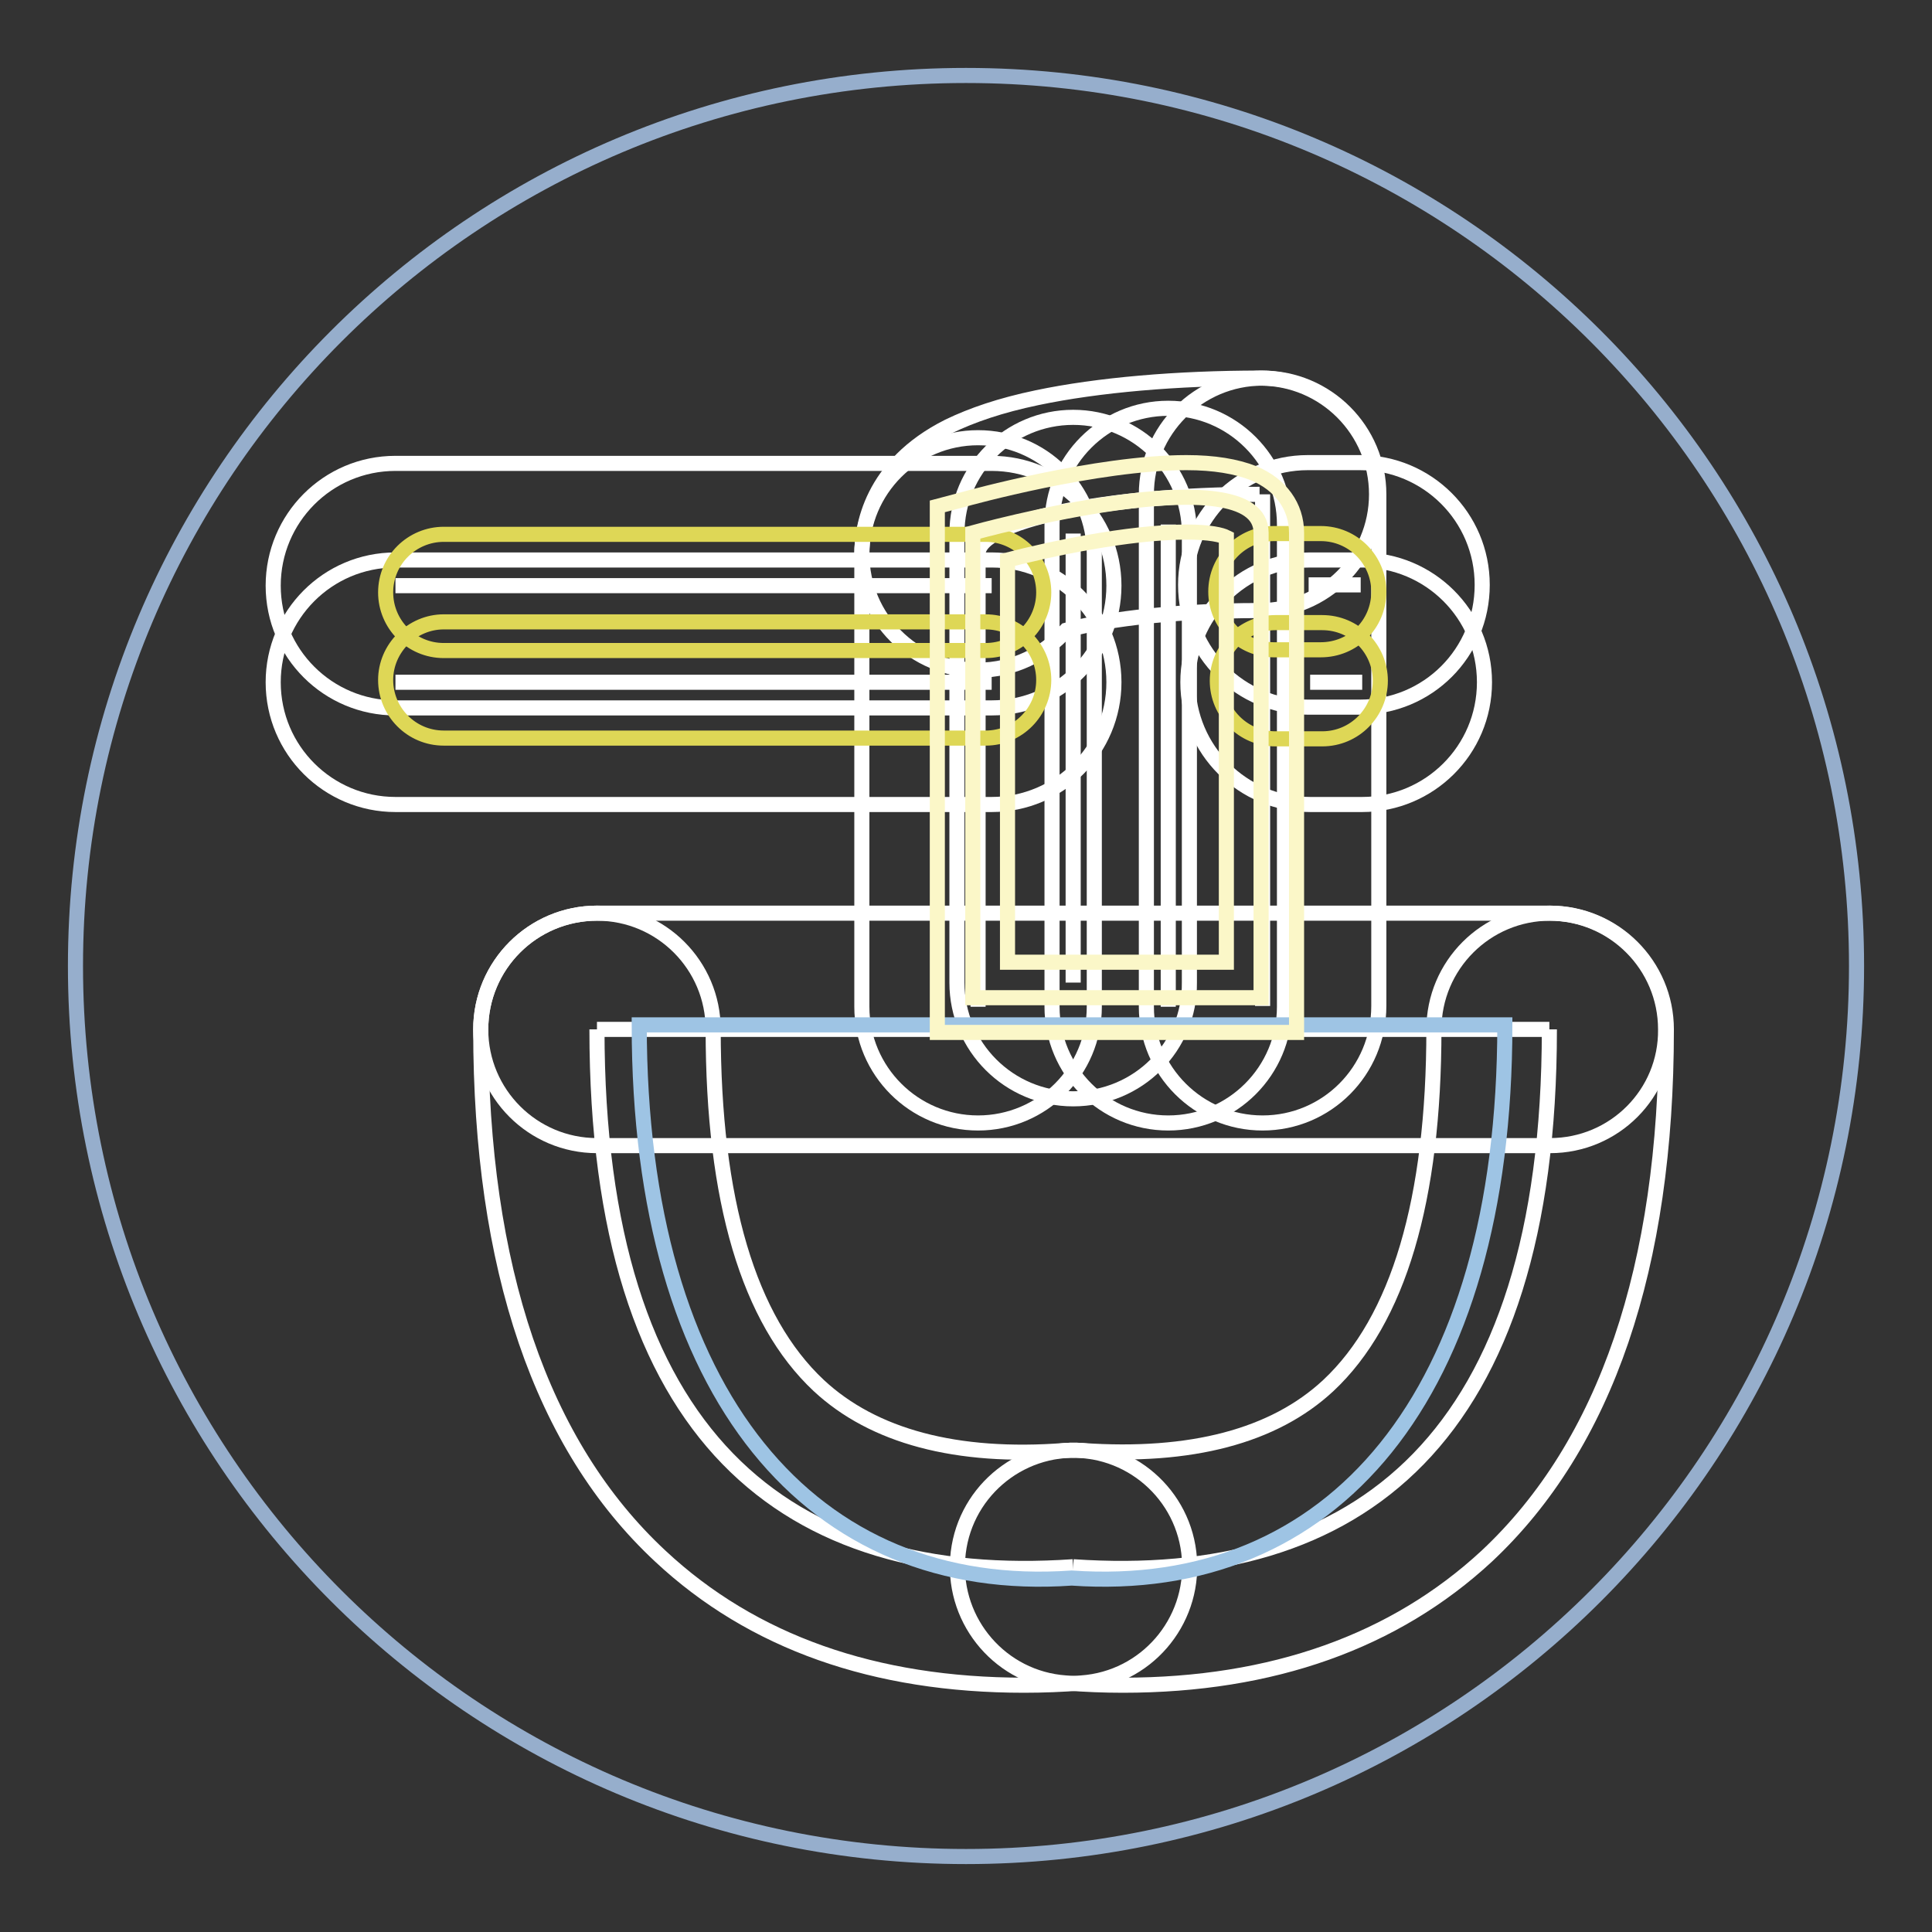
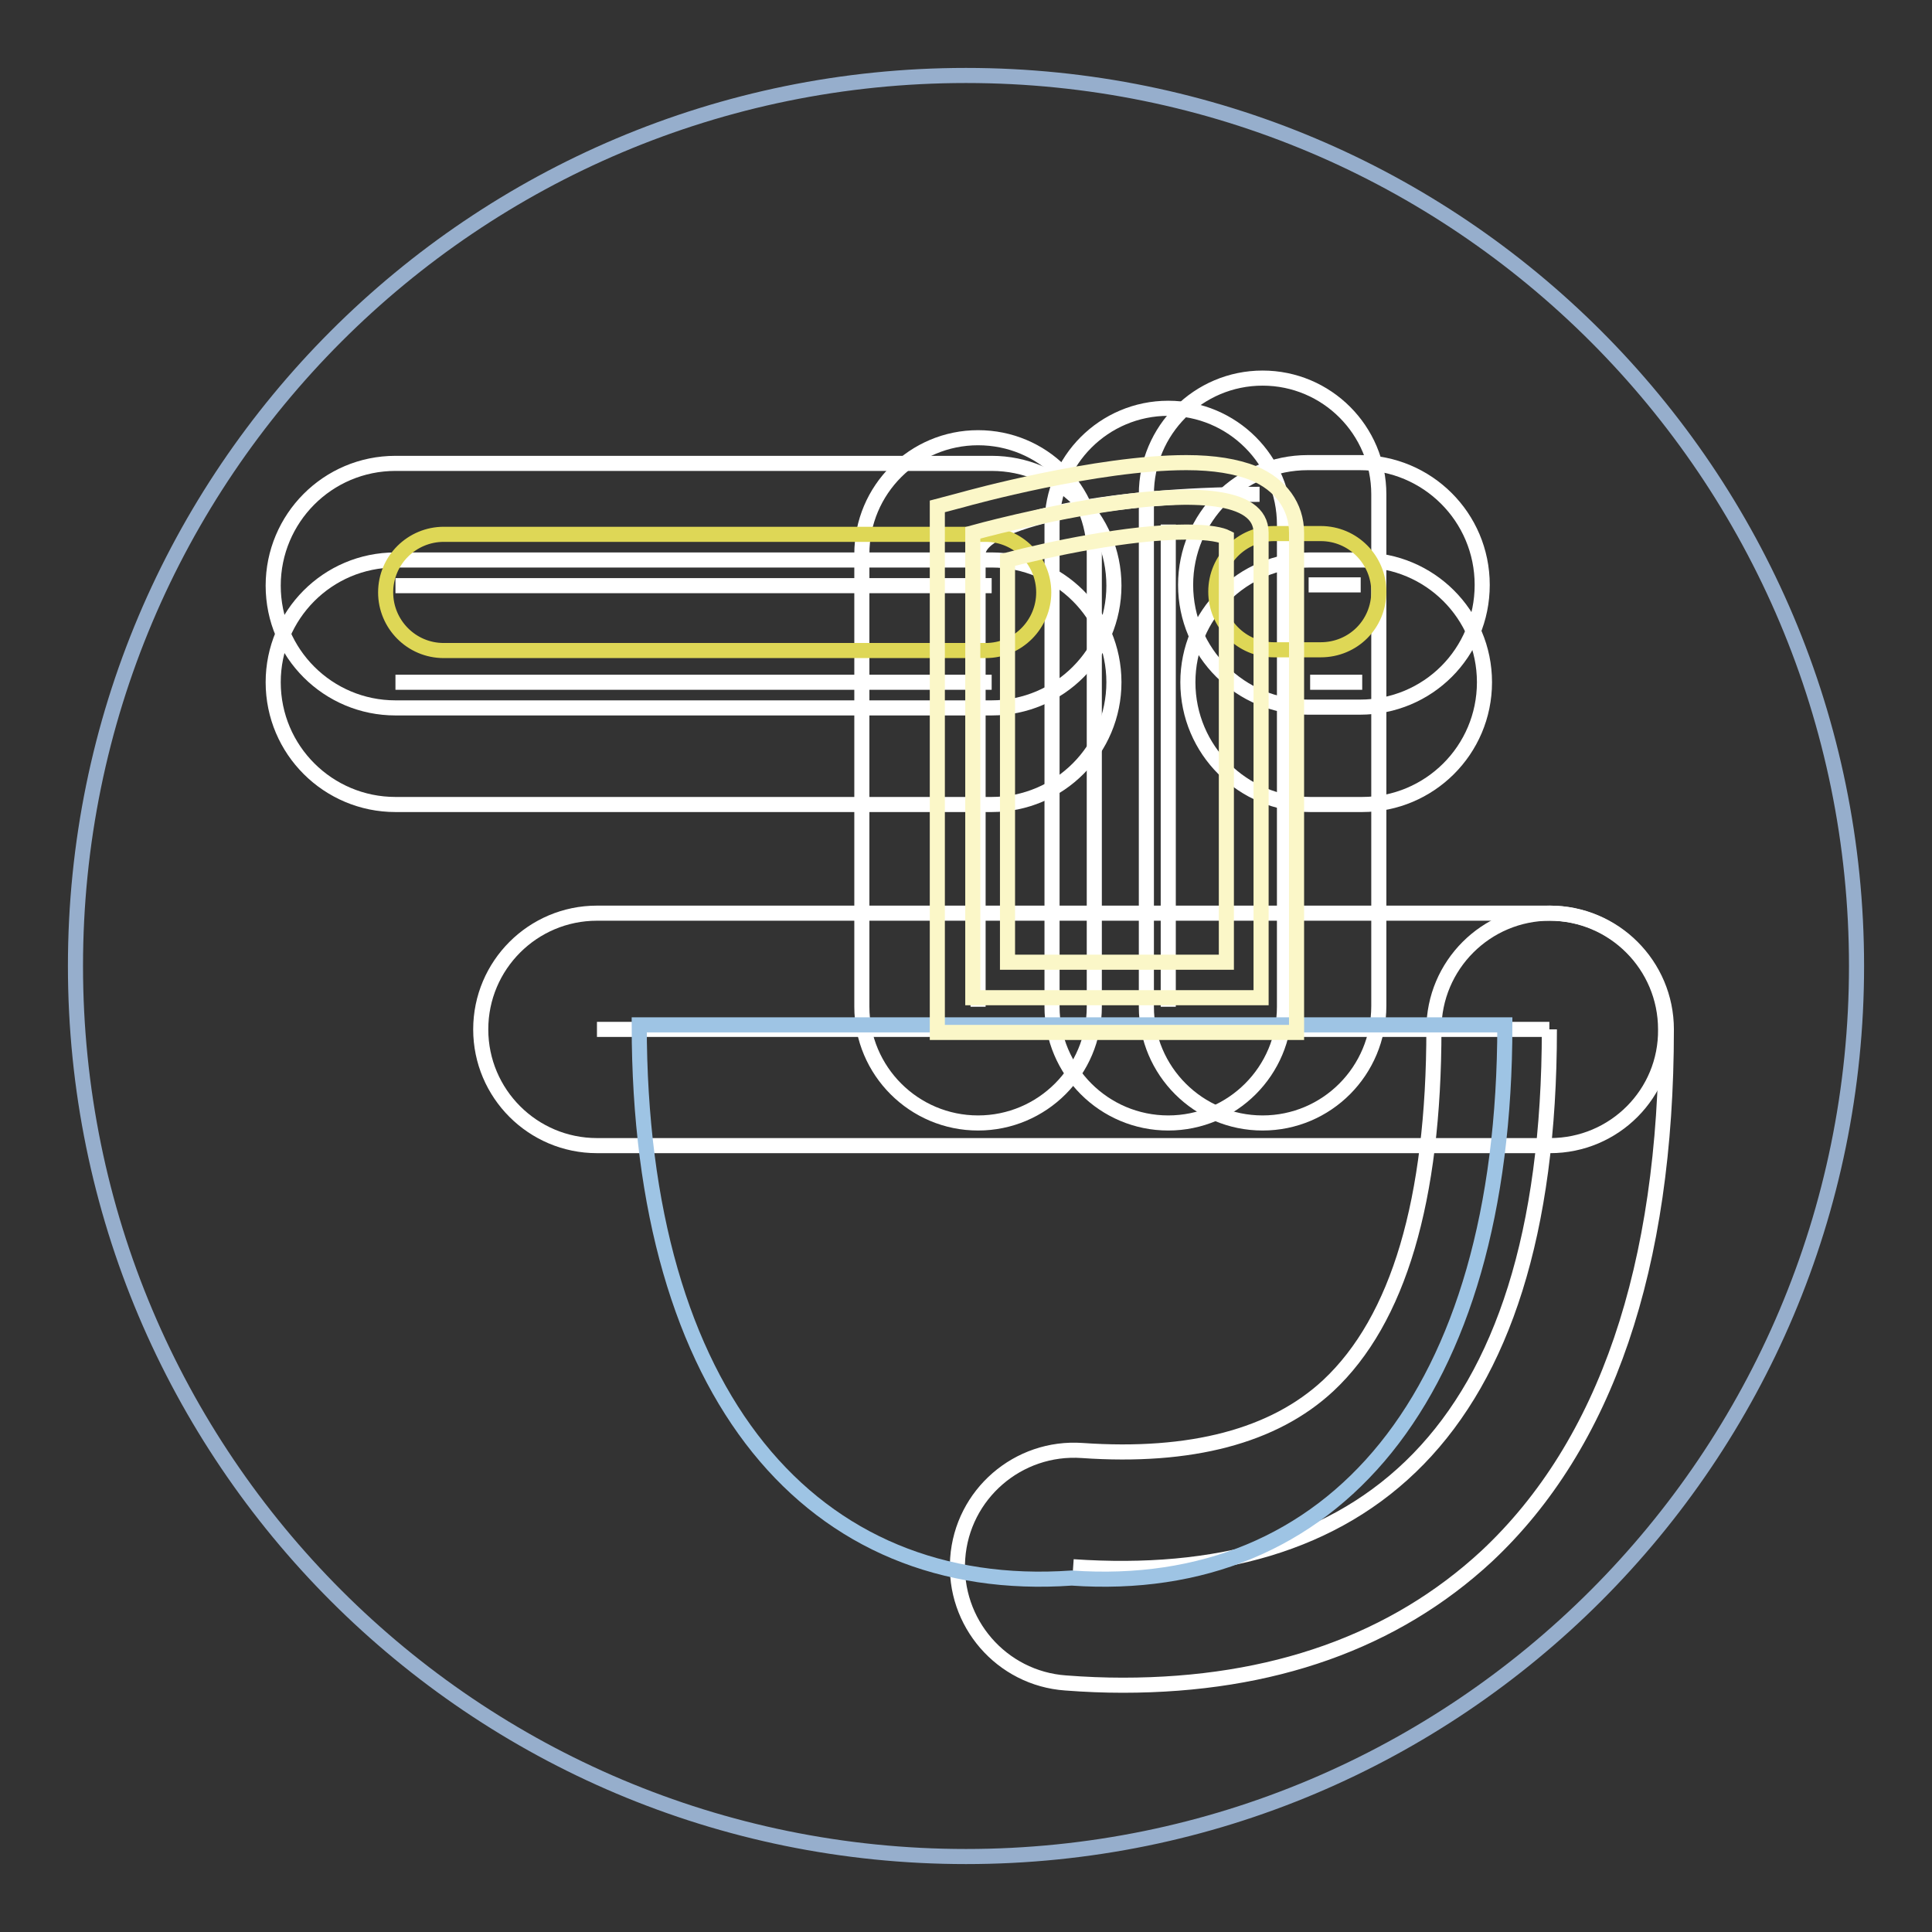
<svg xmlns="http://www.w3.org/2000/svg" version="1.1" x="0px" y="0px" viewBox="0 0 256 256" enable-background="new 0 0 256 256" xml:space="preserve">
  <rect x="0" y="0" width="256" height="256" fill="#333333" stroke="none" />
  <g>
    <path stroke-width="2" fill-opacity="0" stroke="#96aecc" d="M10,128c0,65.2,52.8,118,118,118s118-52.8,118-118c0-65.2-52.8-118-118-118S10,62.8,10,128z" />
    <path stroke-width="2" fill-opacity="0" stroke="#ffffff" d="M79.1,136.4h126.2 M205.4,151.8H79.1c-8.5,0-15.4-6.9-15.4-15.4c0-8.5,6.9-15.4,15.4-15.4h126.2 c8.5,0,15.4,6.9,15.4,15.4C220.8,144.9,213.9,151.8,205.4,151.8z M142.2,207.6c37.9,2.6,63.1-17,63.1-71.2" />
    <path stroke-width="2" fill-opacity="0" stroke="#ffffff" d="M148.8,223.3c-2.5,0-5-0.1-7.6-0.3c-8.5-0.6-14.9-8-14.3-16.5c0.6-8.5,8-14.9,16.5-14.3 c14.4,1,25.4-1.9,32.6-8.6c9.3-8.7,14-24.6,14-47.2c0-8.5,6.9-15.4,15.4-15.4s15.4,6.9,15.4,15.4c0,31.5-8,55-23.8,69.8 C184.8,217.5,168.6,223.3,148.8,223.3z M129.6,73.4v60 M129.6,148.8c-8.5,0-15.4-6.9-15.4-15.4v-60c0-8.5,6.9-15.4,15.4-15.4 S145,64.8,145,73.4v60C145,141.9,138.1,148.8,129.6,148.8z M129.6,73.4c0-4.3,16.7-7.9,37.3-7.9" />
-     <path stroke-width="2" fill-opacity="0" stroke="#ffffff" d="M129.6,88.8c-8.5,0-15.4-6.9-15.4-15.4c0-3.4,1.1-11.7,11.5-16.9c3.1-1.5,6.9-2.8,11.7-3.8 c8.1-1.7,18.6-2.6,29.6-2.6c8.5,0,15.4,6.9,15.4,15.4c0,8.5-6.9,15.4-15.4,15.4c-12.9,0-21.8,1.5-25.7,2.6 C138.4,86.7,134.3,88.8,129.6,88.8z M167.3,65.5v67.8" />
    <path stroke-width="2" fill-opacity="0" stroke="#ffffff" d="M167.3,148.8c-8.5,0-15.4-6.9-15.4-15.4V65.5c0-8.5,6.9-15.4,15.4-15.4c8.5,0,15.4,6.9,15.4,15.4v67.8 C182.7,141.9,175.8,148.8,167.3,148.8z M52.4,77.6h79 M131.4,93.8h-79c-8.9,0-16.2-7.2-16.2-16.2c0-8.9,7.2-16.2,16.2-16.2h79 c8.9,0,16.2,7.2,16.2,16.2C147.6,86.5,140.4,93.8,131.4,93.8z" />
    <path stroke-width="2" fill-opacity="0" stroke="#ffffff" d="M173.4,77.5h6.9 M180.2,93.7h-6.9c-8.9,0-16.2-7.2-16.2-16.2c0-8.9,7.2-16.2,16.2-16.2h6.9 c8.9,0,16.2,7.2,16.2,16.2C196.4,86.5,189.2,93.7,180.2,93.7z" />
-     <path stroke-width="2" fill-opacity="0" stroke="#ffffff" d="M142.2,70.7v59.5 M142.2,145.6c-8.5,0-15.4-6.9-15.4-15.4V70.7c0-8.5,6.9-15.4,15.4-15.4 c8.5,0,15.4,6.9,15.4,15.4v59.5C157.7,138.7,150.8,145.6,142.2,145.6z" />
    <path stroke-width="2" fill-opacity="0" stroke="#ffffff" d="M154.8,69.5v63.9 M154.8,148.8c-8.5,0-15.4-6.9-15.4-15.4V69.5c0-8.5,6.9-15.4,15.4-15.4 c8.5,0,15.4,6.9,15.4,15.4v63.9C170.2,141.9,163.3,148.8,154.8,148.8z" />
    <path stroke-width="2" fill-opacity="0" stroke="#ffffff" d="M52.4,90.4h79 M131.4,106.6h-79c-8.9,0-16.2-7.2-16.2-16.2c0-8.9,7.2-16.2,16.2-16.2h79 c8.9,0,16.2,7.2,16.2,16.2C147.6,99.3,140.4,106.6,131.4,106.6z" />
-     <path stroke-width="2" fill-opacity="0" stroke="#ffffff" d="M142.2,207.6c-37.9,2.6-63.1-17-63.1-71.2 M135.7,223.3c-19.8,0-36-5.7-48.2-17.1 c-15.8-14.7-23.8-38.2-23.8-69.8c0-8.5,6.9-15.4,15.4-15.4c8.5,0,15.4,6.9,15.4,15.4c0,22.7,4.7,38.5,14,47.2 c7.2,6.7,18.2,9.7,32.6,8.6c8.5-0.6,15.9,5.8,16.5,14.3c0.6,8.5-5.8,15.9-14.3,16.5C140.8,223.2,138.2,223.3,135.7,223.3 L135.7,223.3z" />
    <path stroke-width="2" fill-opacity="0" stroke="#ffffff" d="M173.6,90.4h6.9 M180.5,106.6h-6.9c-8.9,0-16.2-7.2-16.2-16.2c0-8.9,7.2-16.2,16.2-16.2h6.9 c8.9,0,16.2,7.2,16.2,16.2C196.7,99.4,189.4,106.6,180.5,106.6z" />
    <path stroke-width="2" fill-opacity="0" stroke="#9ec4e4" d="M84.7,135.8h114.7c0,49.3-22.9,75.7-57.4,73.3C107.7,211.5,84.7,185.1,84.7,135.8z" />
    <path stroke-width="2" fill-opacity="0" stroke="#ded756" d="M130.6,86.2H58.8c-4.3,0-7.7-3.5-7.7-7.7c0-4.3,3.5-7.7,7.7-7.7h71.8c4.3,0,7.7,3.5,7.7,7.7 C138.3,82.7,134.9,86.2,130.6,86.2z M175,86.1h-6.2c-4.3,0-7.7-3.5-7.7-7.7c0-4.3,3.5-7.7,7.7-7.7h6.2c4.3,0,7.7,3.5,7.7,7.7 C182.7,82.7,179.3,86.1,175,86.1z" />
-     <path stroke-width="2" fill-opacity="0" stroke="#ded756" d="M130.6,97.8H58.8c-4.3,0-7.7-3.5-7.7-7.7s3.5-7.7,7.7-7.7h71.8c4.3,0,7.7,3.5,7.7,7.7 S134.9,97.8,130.6,97.8z M175.2,97.9H169c-4.3,0-7.7-3.5-7.7-7.7s3.5-7.7,7.7-7.7h6.2c4.3,0,7.7,3.5,7.7,7.7S179.5,97.9,175.2,97.9 z" />
    <path stroke-width="2" fill-opacity="0" stroke="#fbf7c8" d="M167.1,132.2h-38.2V70.6c0,0,38.2-10.6,38.2,0V132.2z" />
    <path stroke-width="2" fill-opacity="0" stroke="#fbf7c8" d="M171.7,136.8h-47.5V67.1l3.4-0.9c0.7-0.2,17.7-4.9,29.6-4.9c3.7,0,6.6,0.5,8.9,1.4c3.6,1.5,5.7,4.4,5.7,7.9 V136.8z M133.5,127.5h29V71.2c-0.6-0.3-2.1-0.7-5.3-0.7c-7.7,0-18.3,2.3-23.7,3.7V127.5z" />
  </g>
</svg>